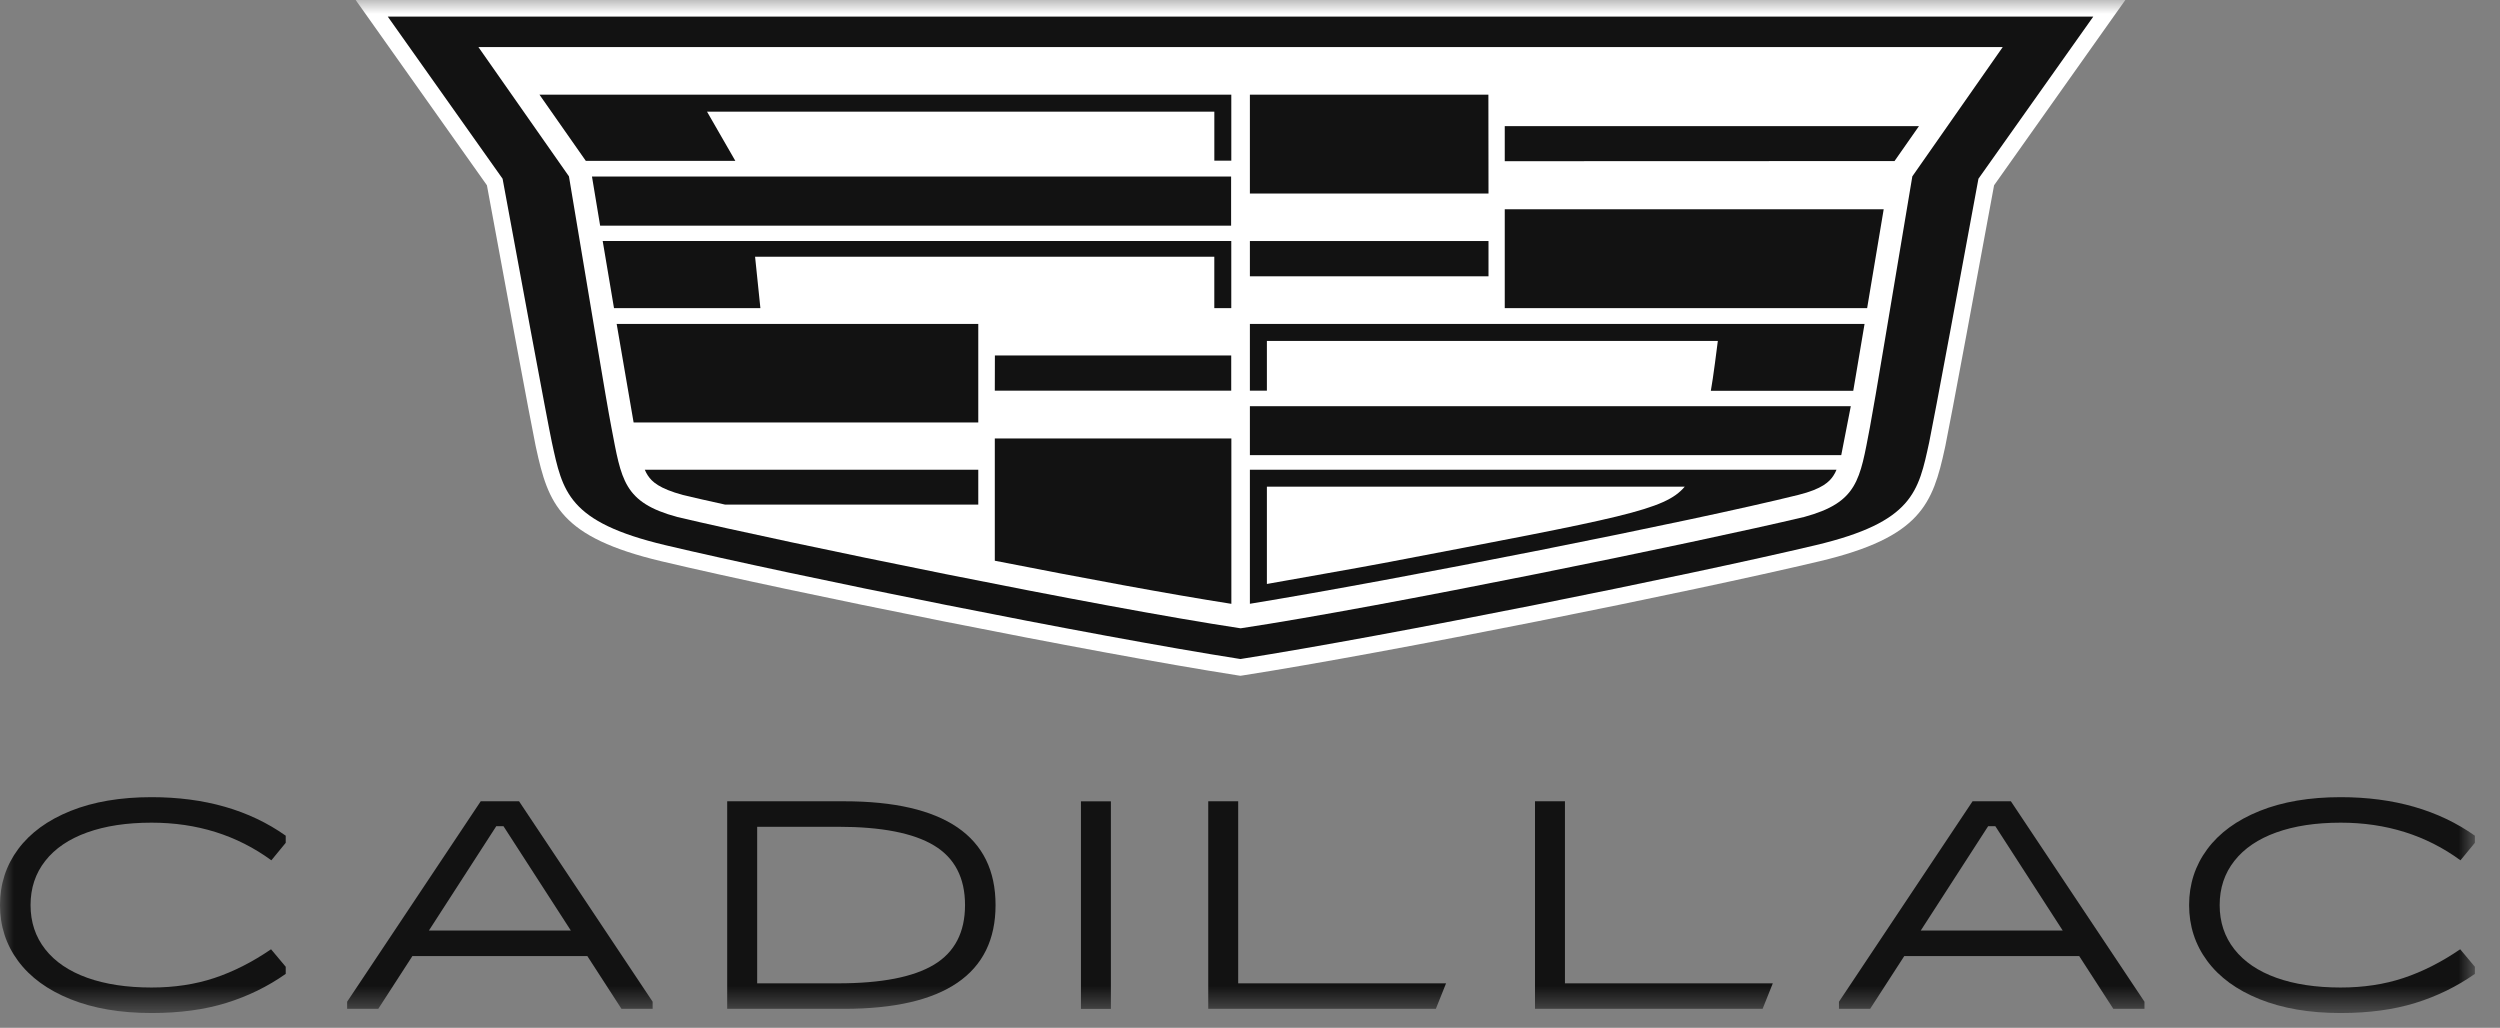
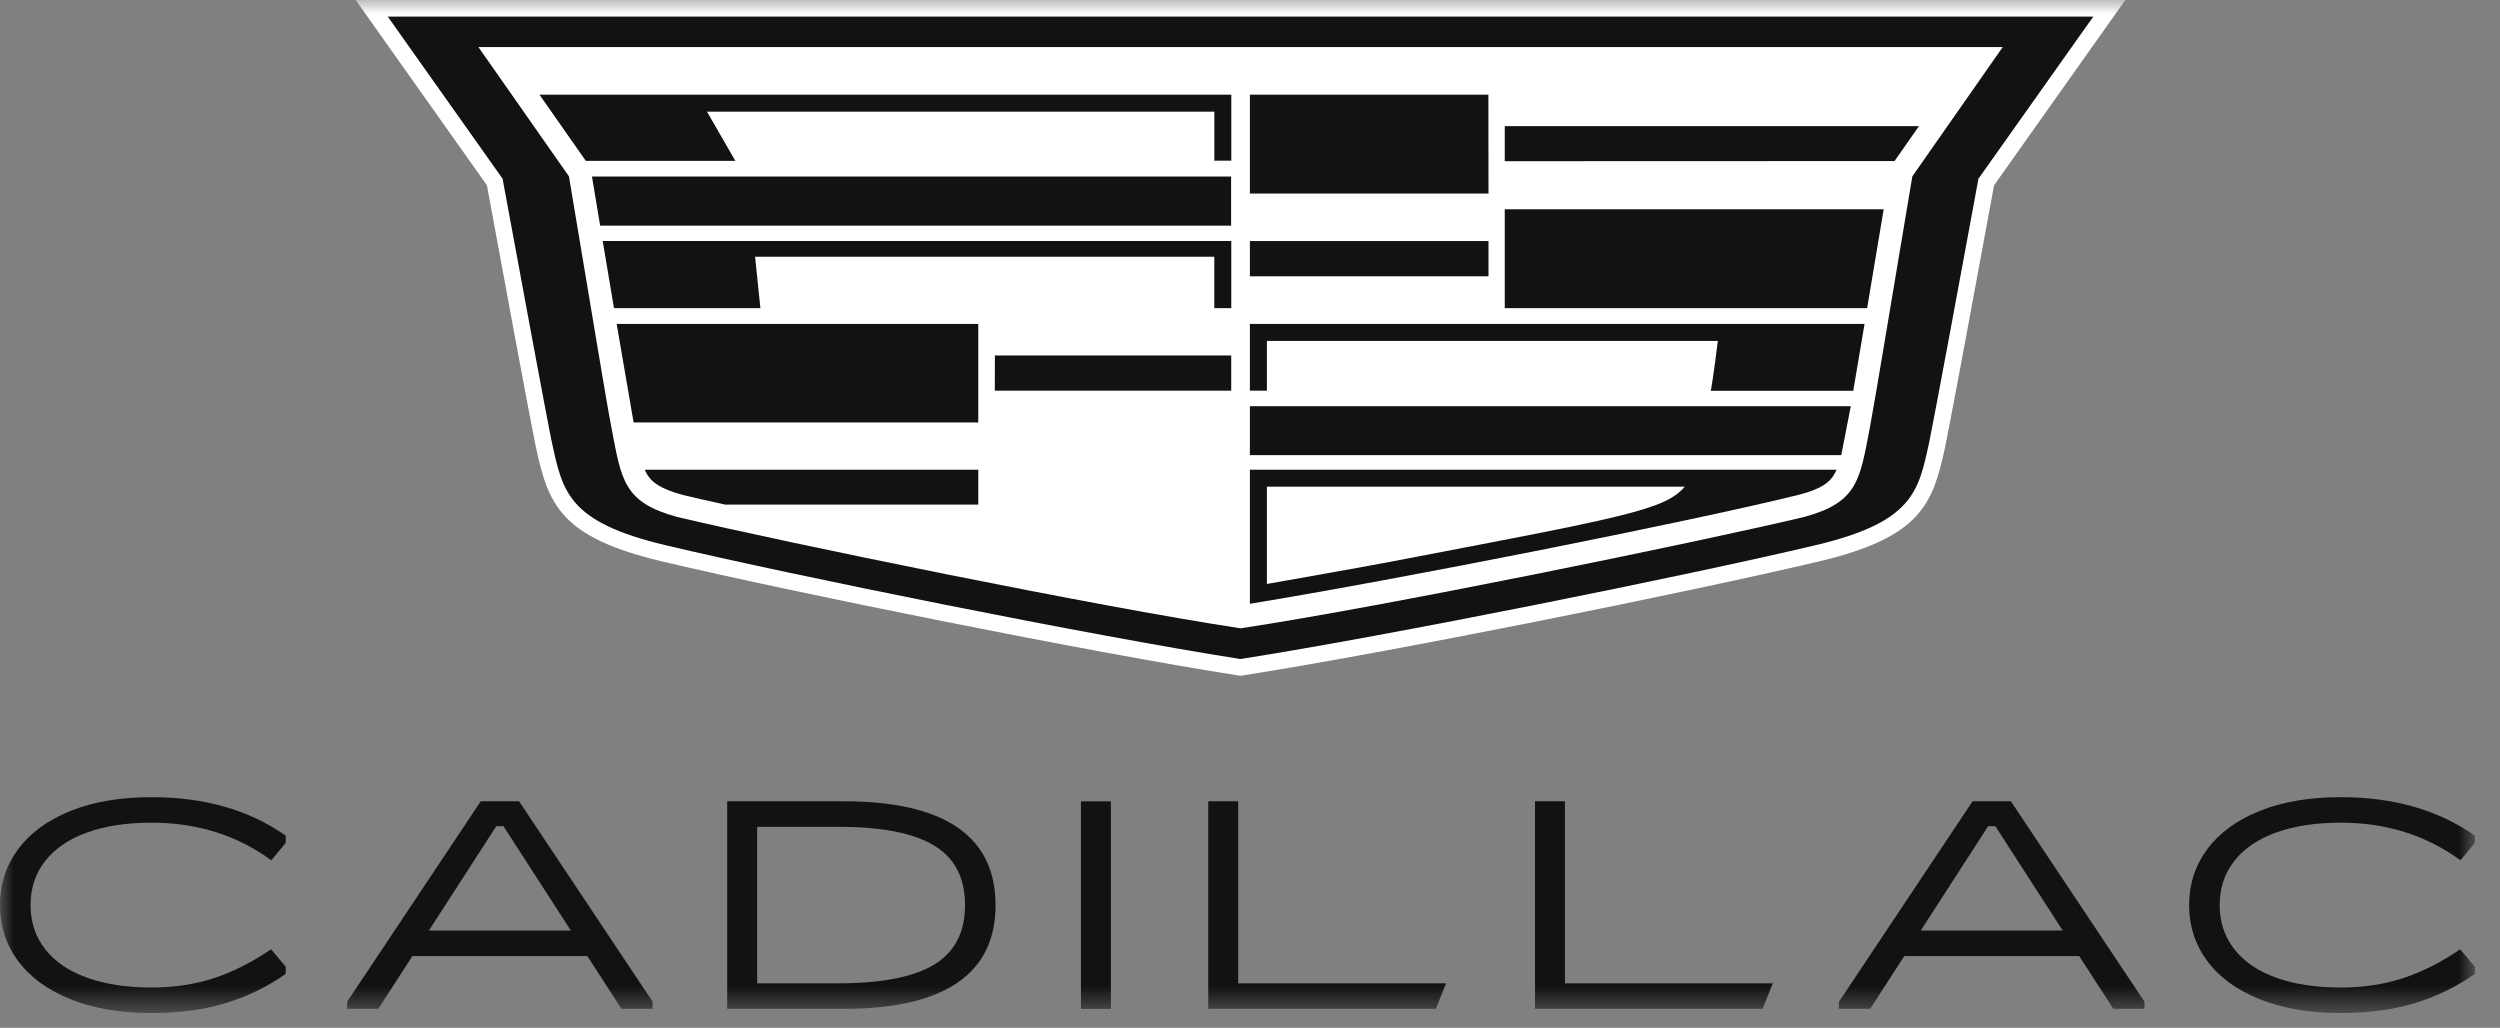
<svg xmlns="http://www.w3.org/2000/svg" width="90" height="37" viewBox="0 0 90 37" fill="none">
  <rect x="0" y="0" width="90" height="37" fill="#808080" stroke="none" />
  <mask id="mask0_16805_242377" style="mask-type:luminance" maskUnits="userSpaceOnUse" x="0" y="0" width="90" height="37">
    <path d="M0 0H89.094V36.469H0V0Z" fill="white" />
  </mask>
  <g mask="url(#mask0_16805_242377)">
    <path d="M44.562 24.314C39.232 23.48 28.517 21.321 23.809 20.205C20.166 19.338 19.739 18.149 19.298 16.122L19.281 16.043C19.146 15.422 18.003 9.261 17.529 6.67L12.804 -8.39233e-05H76.512L71.787 6.67C71.338 9.127 70.17 15.417 70.035 16.042L70.018 16.122C69.577 18.149 69.15 19.338 65.507 20.205C60.813 21.318 50.097 23.476 44.747 24.314L44.654 24.328L44.562 24.314Z" fill="white" />
    <path d="M75.358 0.598L71.224 6.434C70.771 8.912 69.586 15.296 69.452 15.917C69.063 17.704 68.876 18.79 65.369 19.625C60.7 20.732 50.02 22.884 44.655 23.725C39.292 22.885 28.617 20.732 23.948 19.625C20.441 18.79 20.255 17.704 19.866 15.917C19.731 15.3 18.547 8.912 18.093 6.434L13.96 0.598H75.358Z" fill="#121212" />
    <path d="M72.098 1.695H17.223L20.482 6.349C21.297 11.189 21.801 14.301 22.01 15.386C22.373 17.274 22.437 18.087 24.387 18.613C28.264 19.53 39.499 21.84 44.662 22.619C49.825 21.84 61.061 19.533 64.94 18.613C66.89 18.087 66.954 17.274 67.316 15.386C67.52 14.301 68.029 11.189 68.844 6.349L72.098 1.695Z" fill="white" />
    <path d="M27.374 11.092H22.104L21.697 8.677H44.326V11.092H43.715V9.243H27.183L27.374 11.092Z" fill="#121212" />
    <path d="M21.605 8.125H44.32V6.355H21.311L21.605 8.125Z" fill="#121212" />
    <path d="M35.813 14.065H44.324V12.796H35.816L35.813 14.065Z" fill="#121212" />
    <path d="M21.089 5.791H26.472L25.453 4.02H43.716V5.784H44.327V3.408H19.421L21.089 5.791Z" fill="#121212" />
    <path d="M53.582 3.409H44.996V6.967H53.586L53.582 3.409Z" fill="#121212" />
    <path d="M23.33 17.128C23.47 17.34 23.729 17.587 24.587 17.82C25.003 17.922 25.465 18.023 26.105 18.166H35.218V16.91H23.212C23.244 16.986 23.283 17.059 23.328 17.128H23.33Z" fill="#121212" />
    <path d="M22.81 15.209H35.218V11.661H22.2L22.81 15.209Z" fill="#121212" />
-     <path d="M35.813 20.186C38.991 20.811 42.098 21.389 44.329 21.738V15.785H35.813V20.186Z" fill="#121212" />
    <path d="M54.171 11.092H67.217L67.813 7.533H54.171V11.092Z" fill="#121212" />
    <path d="M54.171 4.54V5.803L68.203 5.798L69.083 4.54H54.171Z" fill="#121212" />
    <path d="M44.996 14.065H45.608V12.274H61.842C61.821 12.448 61.669 13.649 61.59 14.07H66.717L67.124 11.661H44.996V14.065Z" fill="#121212" />
    <path d="M44.996 16.385H66.285L66.629 14.622H44.996V16.385Z" fill="#121212" />
    <path d="M53.586 8.677H44.996V9.947H53.586V8.677Z" fill="#121212" />
    <path d="M49.809 20.27C48.961 20.433 46.581 20.847 45.608 21.023V17.52H60.651C59.931 18.368 58.449 18.619 49.809 20.27ZM44.996 16.91V21.736C50.408 20.851 60.917 18.767 64.741 17.816C65.605 17.601 65.86 17.34 66 17.128C66.046 17.06 66.084 16.987 66.114 16.91H44.996Z" fill="#121212" />
    <path d="M2.539 35.972C1.716 35.641 1.087 35.182 0.652 34.595C0.217 34.008 0 33.337 0 32.583C0 31.829 0.217 31.158 0.652 30.571C1.087 29.984 1.716 29.525 2.539 29.194C3.362 28.863 4.335 28.698 5.456 28.698C7.368 28.698 8.978 29.16 10.286 30.085V30.342L9.769 30.971C8.532 30.068 7.095 29.616 5.456 29.616C4.564 29.616 3.792 29.733 3.138 29.968C2.483 30.203 1.98 30.544 1.628 30.993C1.276 31.441 1.1 31.971 1.1 32.583C1.1 33.195 1.276 33.725 1.628 34.174C1.98 34.622 2.483 34.964 3.138 35.199C3.792 35.433 4.564 35.551 5.456 35.551C6.275 35.551 7.028 35.437 7.715 35.209C8.401 34.981 9.082 34.636 9.758 34.174L10.286 34.804V35.06C9.639 35.515 8.926 35.864 8.146 36.106C7.366 36.348 6.469 36.469 5.456 36.469C4.335 36.469 3.362 36.303 2.539 35.972Z" fill="#121212" />
    <path d="M17.866 29.743L15.44 33.5H20.551L18.125 29.743H17.866ZM17.306 28.846H18.686L23.495 36.062V36.318H22.373L21.144 34.418H14.847L13.618 36.318H12.497V36.062L17.306 28.846Z" fill="#121212" />
    <path d="M30.169 35.4C31.729 35.4 32.881 35.176 33.625 34.728C34.369 34.28 34.741 33.564 34.741 32.582C34.741 31.6 34.369 30.885 33.625 30.437C32.881 29.988 31.729 29.764 30.169 29.764H27.258V35.4H30.169ZM26.179 36.318V28.846H30.384C32.189 28.846 33.549 29.16 34.466 29.785C35.382 30.412 35.84 31.344 35.84 32.582C35.84 33.821 35.382 34.753 34.466 35.379C33.549 36.005 32.189 36.318 30.384 36.318H26.179Z" fill="#121212" />
    <path d="M39.992 36.32H38.914V28.848H39.992V36.32Z" fill="#121212" />
    <path d="M44.575 28.846V35.4H52.058L51.691 36.318H43.497V28.846H44.575Z" fill="#121212" />
    <path d="M56.338 28.846V35.4H63.821L63.454 36.318H55.26V28.846H56.338Z" fill="#121212" />
    <path d="M71.573 29.743L69.147 33.5H74.258L71.832 29.743H71.573ZM71.012 28.846H72.392L77.201 36.062V36.318H76.08L74.851 34.418H68.554L67.325 36.318H66.203V36.062L71.012 28.846Z" fill="#121212" />
    <path d="M81.348 35.972C80.525 35.641 79.896 35.182 79.461 34.595C79.026 34.008 78.808 33.337 78.808 32.583C78.808 31.829 79.026 31.158 79.461 30.571C79.896 29.984 80.525 29.525 81.348 29.194C82.171 28.863 83.143 28.698 84.264 28.698C86.176 28.698 87.787 29.16 89.095 30.085V30.342L88.577 30.971C87.341 30.068 85.903 29.616 84.264 29.616C83.373 29.616 82.6 29.733 81.946 29.968C81.292 30.203 80.789 30.544 80.437 30.993C80.084 31.441 79.908 31.971 79.908 32.583C79.908 33.195 80.084 33.725 80.437 34.174C80.789 34.622 81.292 34.964 81.946 35.199C82.6 35.433 83.373 35.551 84.264 35.551C85.084 35.551 85.837 35.437 86.523 35.209C87.21 34.981 87.891 34.636 88.567 34.174L89.095 34.804V35.06C88.448 35.515 87.734 35.864 86.955 36.106C86.174 36.348 85.278 36.469 84.264 36.469C83.143 36.469 82.171 36.303 81.348 35.972Z" fill="#121212" />
  </g>
</svg>